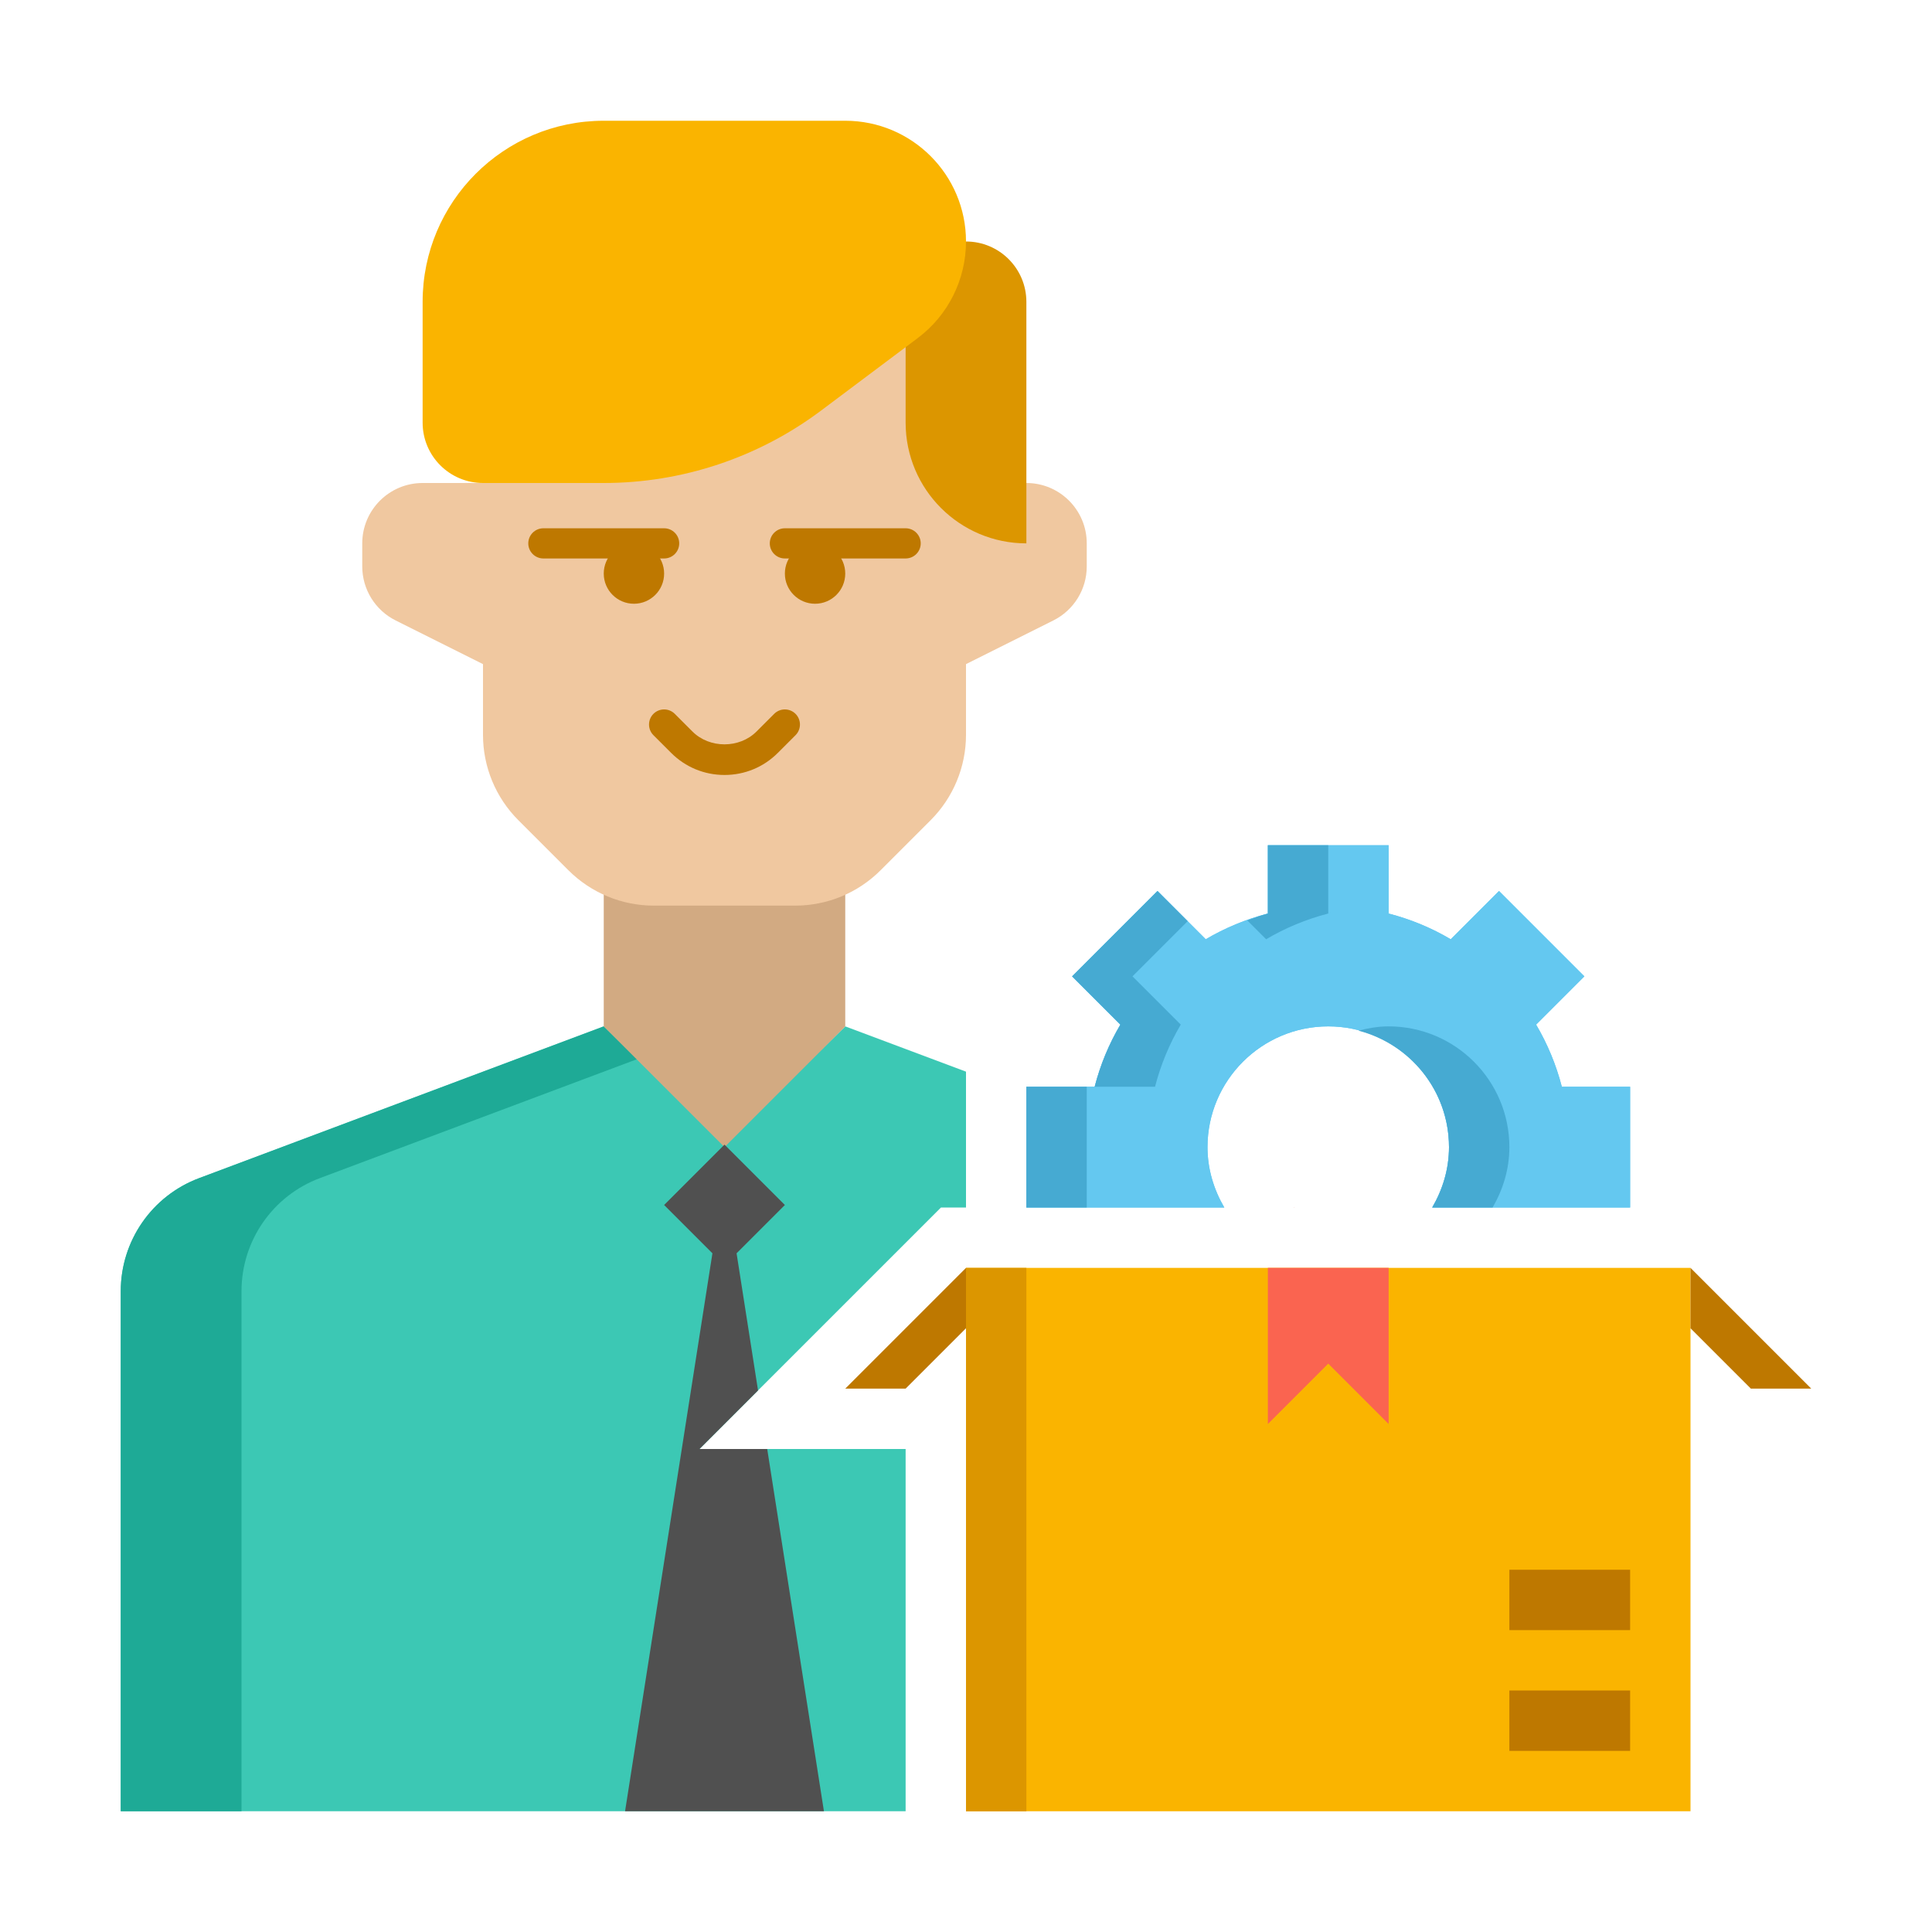
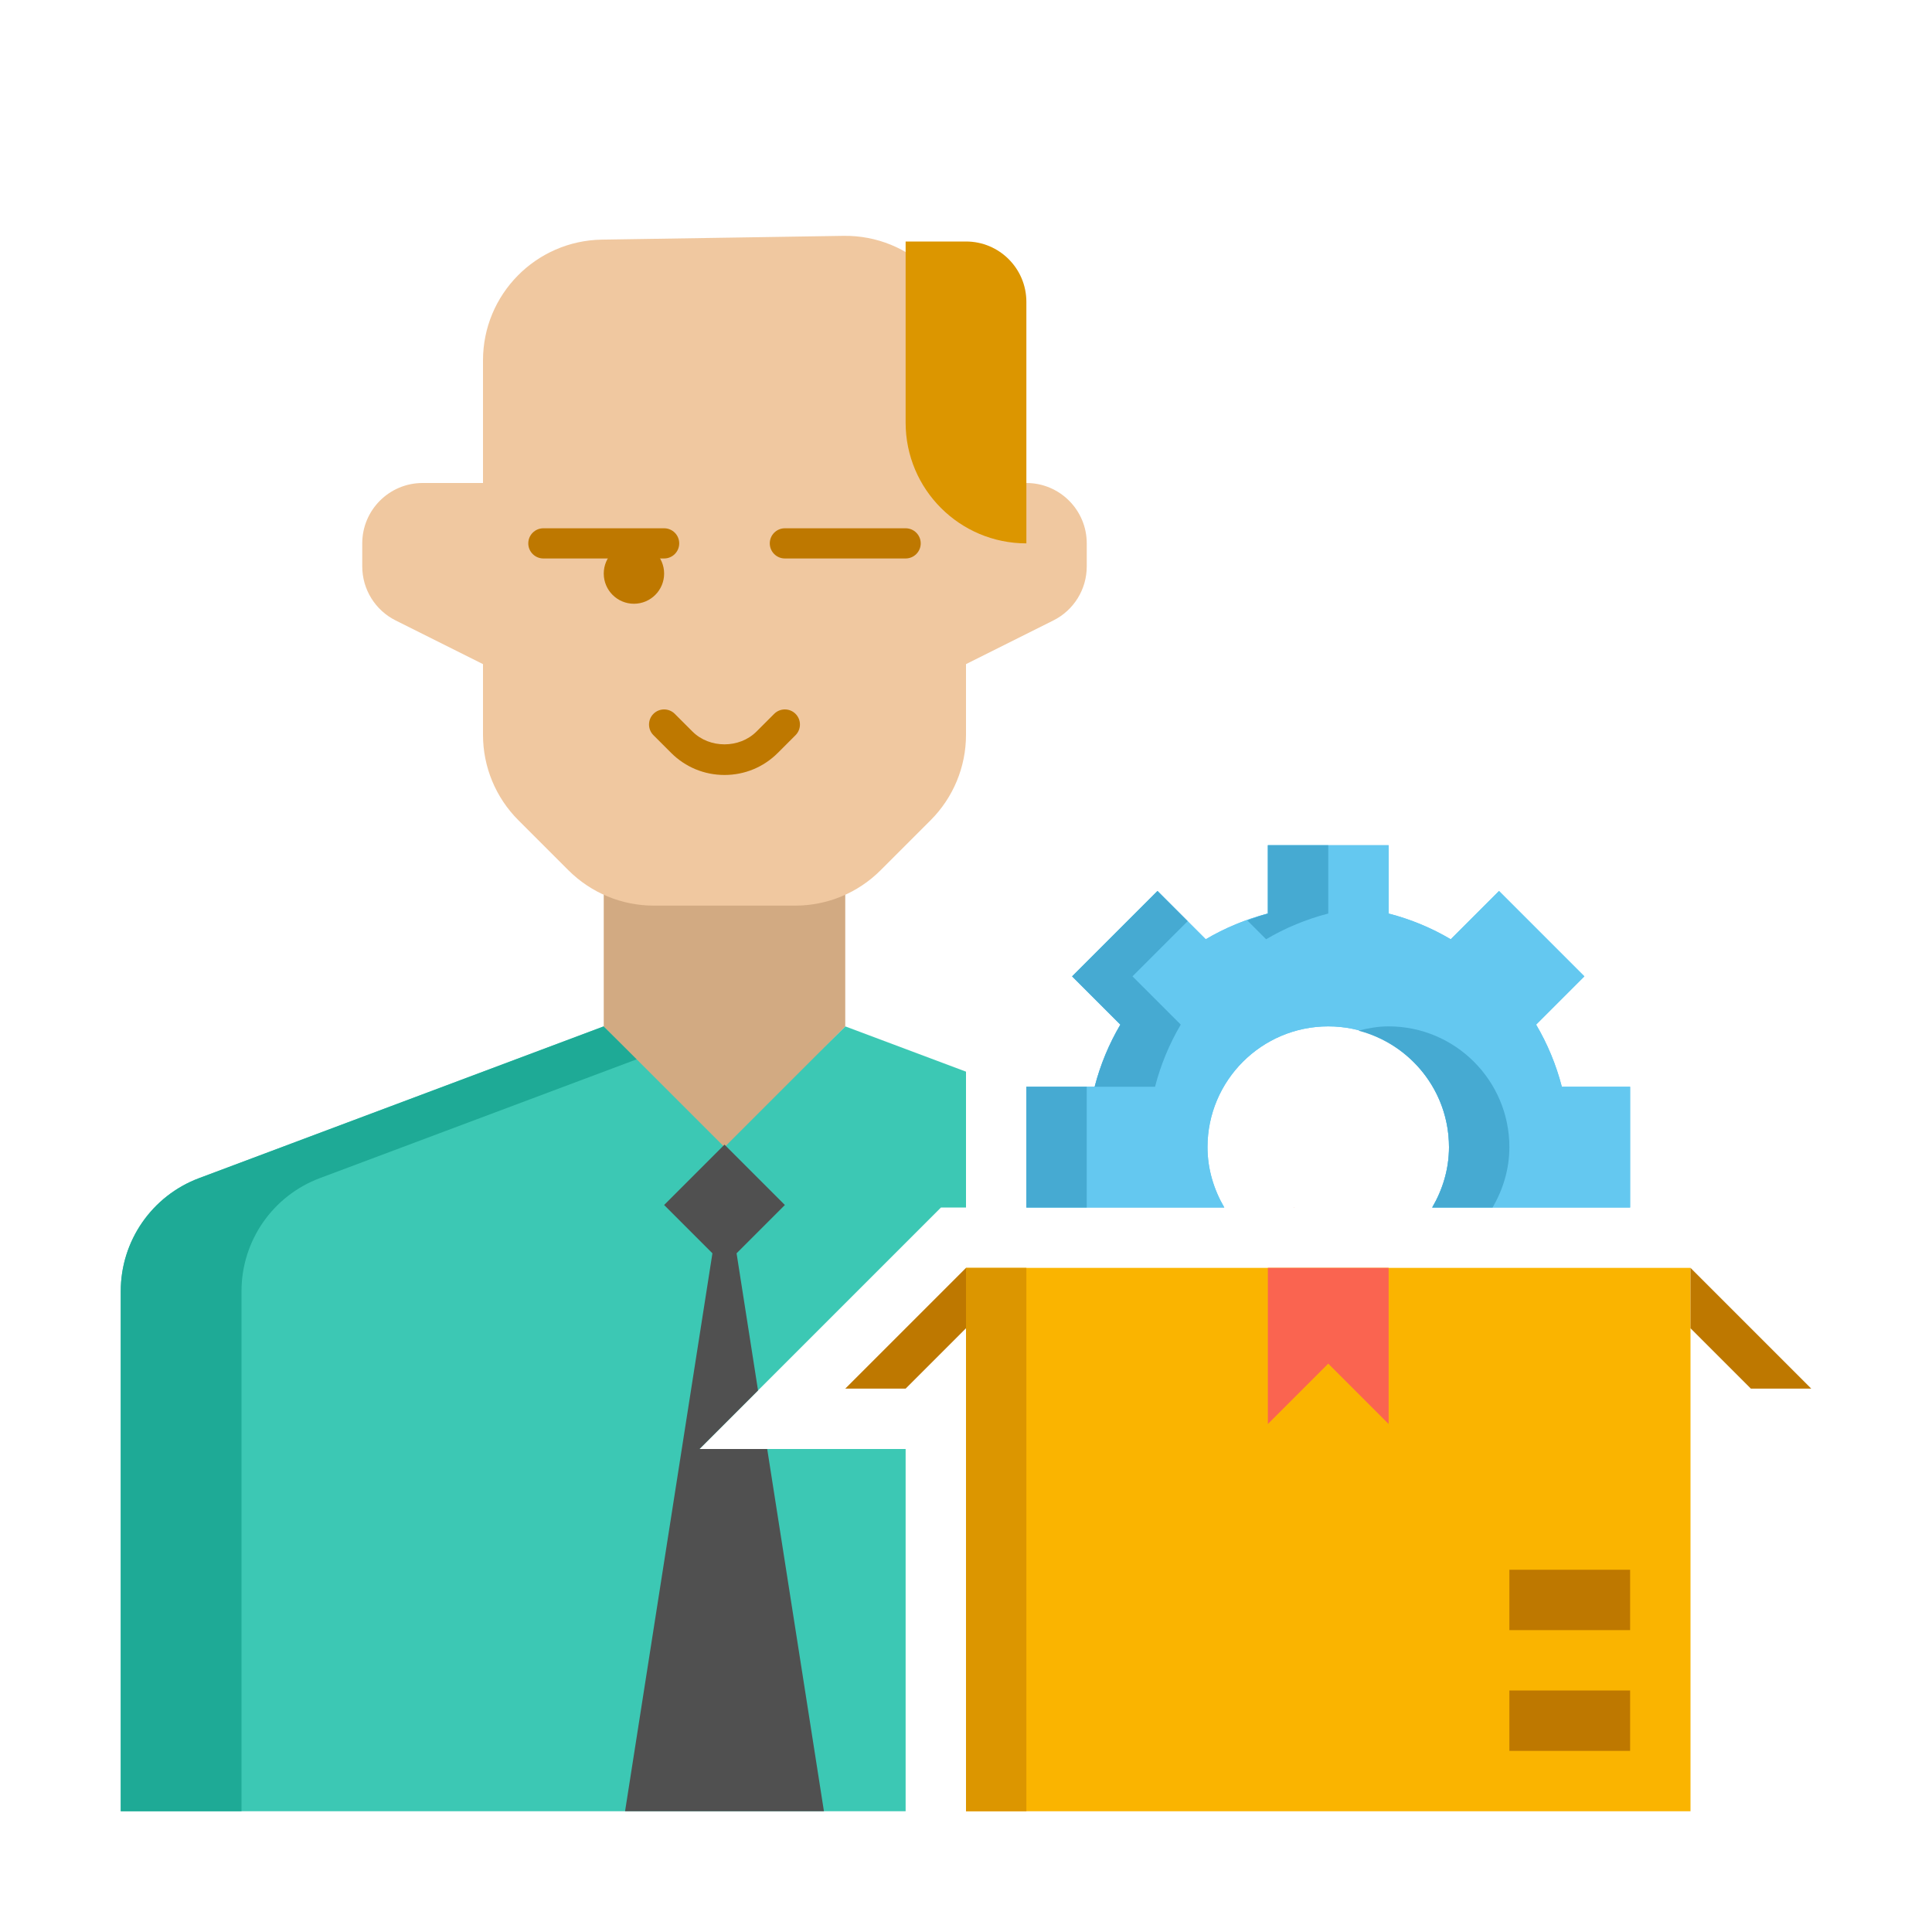
<svg xmlns="http://www.w3.org/2000/svg" enable-background="new 0 0 64 64" height="512" viewBox="0 0 64 64" width="512">
  <g id="Icons">
    <g>
      <g>
        <g>
          <path d="m42.88 40c-.006-.006-.013-.011-.019-.017l.01.017z" fill="#fa6450" />
        </g>
        <g>
          <path d="m30 48h-6.829l8-8h.829v-4.5l-4-1.5-4 3.917-4-3.917-13.404 5.027c-1.562.585-2.596 2.078-2.596 3.745v17.228h26z" fill="#3cc8b4" />
        </g>
      </g>
      <g>
        <path d="m10.596 39.027 10.512-3.942-1.108-1.085-13.404 5.027c-1.562.585-2.596 2.078-2.596 3.745v17.228h4v-17.228c0-1.667 1.034-3.16 2.596-3.745z" fill="#1eaa96" />
      </g>
      <g>
        <path d="m28 34v-6h-8v6l4 4z" fill="#d2aa82" />
      </g>
      <g>
        <path d="m34 16h-2v-4.187c0-2.234-1.829-4.034-4.062-4l-8 .125c-2.185.035-3.938 1.815-3.938 4v4.062h-2c-1.105 0-2 .895-2 2v.764c0 .758.428 1.45 1.106 1.789l2.894 1.447v2.343c0 1.061.421 2.078 1.172 2.828l1.657 1.657c.75.75 1.768 1.172 2.828 1.172h4.686c1.061 0 2.078-.421 2.828-1.172l1.657-1.657c.75-.75 1.172-1.768 1.172-2.828v-2.343l2.894-1.447c.678-.339 1.106-1.031 1.106-1.789v-.764c0-1.105-.895-2-2-2z" fill="#f0c8a0" />
      </g>
      <g>
        <path d="m22 18.5h-4c-.276 0-.5-.224-.5-.5s.224-.5.5-.5h4c.276 0 .5.224.5.5s-.224.5-.5.5z" fill="#be7800" />
      </g>
      <g>
        <path d="m24 25.672c-.668 0-1.296-.26-1.768-.732l-.586-.586c-.195-.195-.195-.512 0-.707s.512-.195.707 0l.586.586c.566.566 1.555.566 2.121 0l.586-.586c.195-.195.512-.195.707 0s.195.512 0 .707l-.586.586c-.471.472-1.099.732-1.767.732z" fill="#be7800" />
      </g>
      <g>
        <circle cx="21" cy="19" fill="#be7800" r="1" />
      </g>
      <g>
        <path d="m30 18.5h-4c-.276 0-.5-.224-.5-.5s.224-.5.5-.5h4c.276 0 .5.224.5.5s-.224.5-.5.5z" fill="#be7800" />
      </g>
      <g>
-         <circle cx="27" cy="19" fill="#be7800" r="1" />
-       </g>
+         </g>
      <g>
        <path d="m34 18c-2.209 0-4-1.791-4-4v-6h2c1.105 0 2 .895 2 2z" fill="#dc9600" />
      </g>
      <g>
-         <path d="m14 14v-4c0-3.314 2.686-6 6-6h8c2.209 0 4 1.791 4 4 0 1.259-.593 2.445-1.6 3.2l-3.2 2.4c-2.077 1.558-4.604 2.4-7.2 2.4h-4c-1.105 0-2-.895-2-2z" fill="#fab400" />
-       </g>
+         </g>
      <g>
        <path d="m32 42h24v18h-24z" fill="#fab400" />
      </g>
      <g>
        <path d="m32 42h2v18h-2z" fill="#dc9600" />
      </g>
      <g>
        <path d="m50 56h4v2h-4z" fill="#be7800" />
      </g>
      <g>
        <path d="m50 52h4v2h-4z" fill="#be7800" />
      </g>
      <g>
        <path d="m42 42v5.172l2-2 2 2v-5.172z" fill="#fa6450" />
      </g>
      <g>
        <path d="m32 42-4 4h2l2-2z" fill="#be7800" />
      </g>
      <g>
        <path d="m56 42 4 4h-2l-2-2z" fill="#be7800" />
      </g>
      <g>
        <path d="m51.738 36c-.189-.732-.477-1.422-.852-2.058l1.599-1.599-2.828-2.828-1.599 1.599c-.635-.375-1.326-.663-2.058-.852v-2.262h-4v2.262c-.732.189-1.422.477-2.058.852l-1.599-1.599-2.828 2.828 1.599 1.599c-.375.635-.663 1.326-.852 2.058h-2.262v4h6.556c-.344-.591-.556-1.268-.556-2 0-2.206 1.794-4 4-4s4 1.794 4 4c0 .732-.212 1.409-.556 2h6.556v-4z" fill="#64c8f0" />
      </g>
      <g>
        <path d="m23.171 48 1.94-1.94-.711-4.543 1.6-1.6-2-2-2 2 1.6 1.6-2.894 18.483h6.588l-1.879-12z" fill="#505050" />
      </g>
      <g>
        <path d="m40 38c0-2.206 1.794-4 4-4s4 1.794 4 4c0 .732-.212 1.409-.556 2h6.556v-4h-2.262c-.189-.732-.477-1.422-.852-2.058l1.599-1.599-2.828-2.828-1.599 1.599c-.635-.375-1.326-.663-2.058-.852v-2.262h-4v2.262c-.732.189-1.422.477-2.058.852l-1.599-1.599-2.828 2.828 1.599 1.599c-.375.635-.663 1.326-.852 2.058h-2.262v4h6.556c-.344-.591-.556-1.268-.556-2z" fill="#64c8f0" />
      </g>
      <g>
        <path d="m36.262 36h2c.189-.732.477-1.422.852-2.058l-1.599-1.599 1.828-1.828-1-1-2.828 2.828 1.599 1.599c-.375.636-.663 1.326-.852 2.058z" fill="#46aad2" />
      </g>
      <g>
        <path d="m41.942 31.114c.635-.375 1.326-.663 2.058-.852v-2.262h-2v2.262c-.234.06-.456.148-.682.228z" fill="#46aad2" />
      </g>
      <g>
        <path d="m34 36h2v4h-2z" fill="#46aad2" />
      </g>
      <g>
        <path d="m46 34c-.347 0-.678.058-1 .142 1.721.447 3 2 3 3.858 0 .732-.212 1.409-.556 2h2c.344-.591.556-1.268.556-2 0-2.206-1.794-4-4-4z" fill="#46aad2" />
      </g>
    </g>
  </g>
</svg>